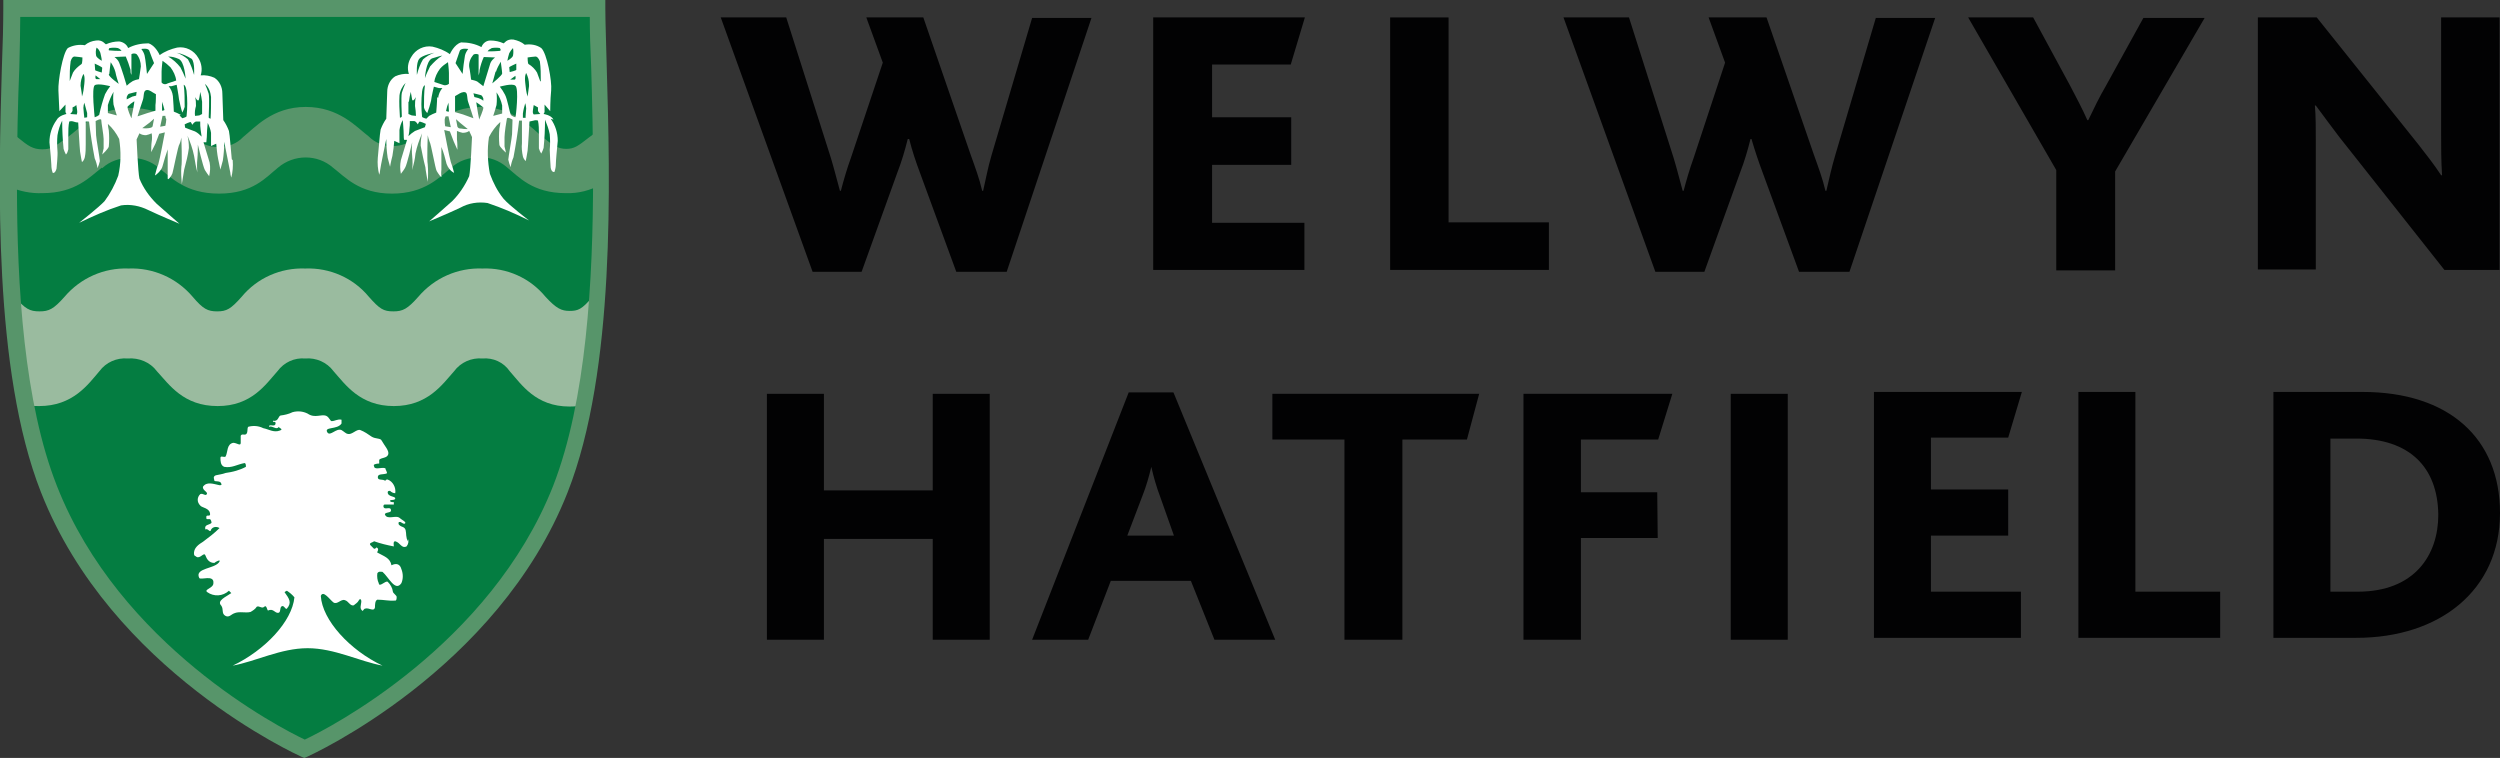
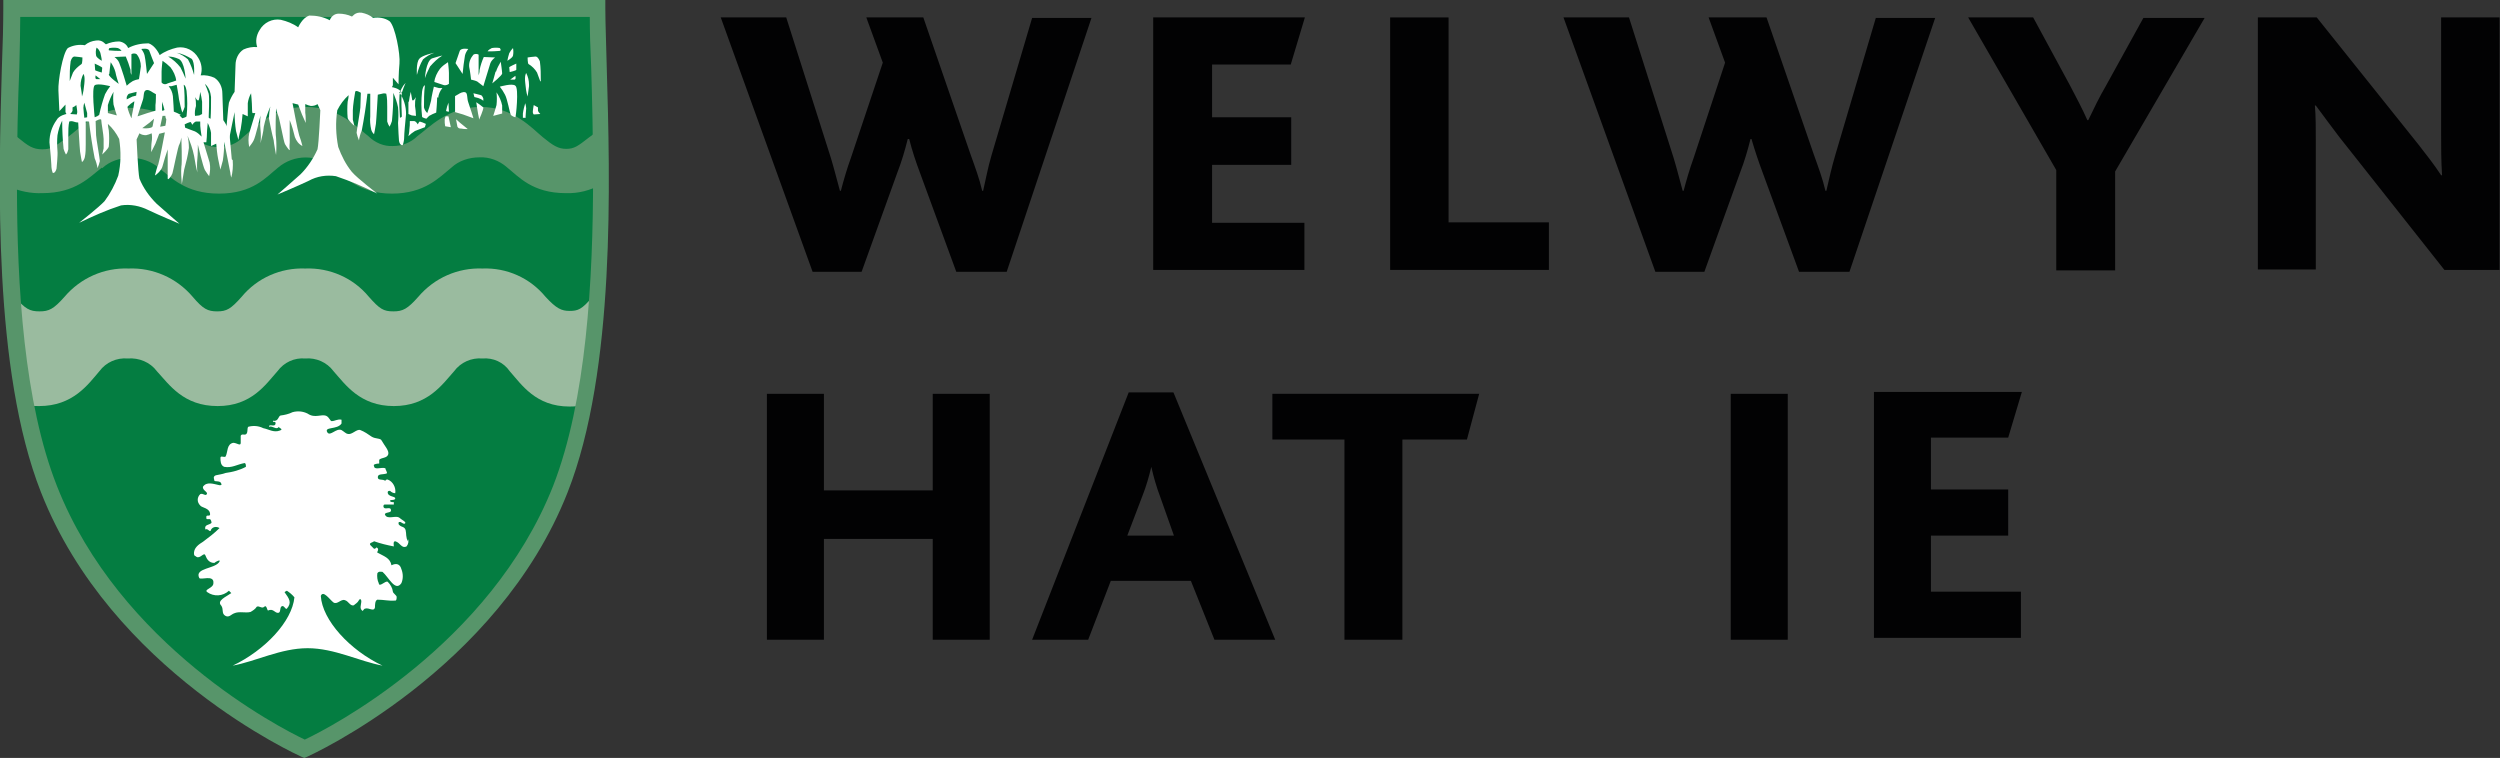
<svg xmlns="http://www.w3.org/2000/svg" version="1.1" id="Layer_1" x="0px" y="0px" viewBox="0 0 530.7 160.9" style="enable-background:new 0 0 530.7 160.9;" xml:space="preserve">
  <rect x="0" y="0" width="530.7" height="160.9" fill="#333333" stroke="none" />
  <style type="text/css">
	.st0{fill:#020203;}
	.st1{fill:#047D41;}
	.st2{fill:#9ABB9F;}
	.st3{fill:#57956A;}
	.st4{fill:#FFFFFF;}
</style>
  <polygon class="st0" points="257.3,13.7 257.3,24.9 274.1,24.9 274.1,35 257.3,35 257.3,47.3 276.9,47.3 276.9,57.3 244.8,57.3   244.8,3.7 277,3.7 274,13.7 " />
  <polygon class="st0" points="328.8,47.2 328.8,57.3 295.1,57.3 295.1,3.7 307.5,3.7 307.5,47.2 " />
  <path class="st0" d="M392.6,57.7h-10.7l-7.7-21c-0.9-2.4-1.7-4.8-2.4-7.2l-0.2,0c-0.6,2.4-1.3,4.8-2.2,7.1l-7.6,21.1h-10.4l-19.5-54  h13.9l9.5,29.9c0.7,2.3,1.2,4.4,1.9,6.9h0.2c0.6-2.3,1.3-4.7,2.1-6.9l6.7-20.3l-3.5-9.6h12.3l10,29c1,2.8,1.9,5.2,2.5,7.8h0.2  c0.6-2.6,1.1-4.9,1.9-7.6l8.6-29.1h12.6L392.6,57.7z" />
  <path class="st0" d="M449,36.4v21h-12.5V36.1L417.8,3.7h13.8l7.8,14.4c1.1,2.1,2.7,5.1,3.7,7.4h0.2c1.1-2.3,2.4-5,3.7-7.2l8-14.5h13  L449,36.4z" />
  <path class="st0" d="M518.9,57.3l-22.3-28.2c-1.7-2.2-3.2-4.3-5-6.7h-0.2c0.2,1.8,0.2,5.4,0.2,7.6v27.2h-12.3V3.7h12.5l21.6,27  c1.7,2.2,3.3,4.2,4.8,6.5h0.2c-0.2-2.8-0.2-6.7-0.2-8.8V3.7h12.4v53.6H518.9z" />
  <path class="st0" d="M246.3,105.5c-0.8-2.1-1.4-4.2-1.9-6.4c-0.5,2.1-1.1,4.2-1.9,6.2l-3.2,8.4h9.9L246.3,105.5z M257.8,135.8  l-5-12.5h-17l-4.8,12.5h-11.9l20.5-52.5h9.5l21.6,52.5H257.8z" />
  <polygon class="st0" points="285.4,93.3 270.1,93.3 270.1,83.6 314,83.6 311.4,93.3 297.7,93.3 297.7,135.8 285.4,135.8 " />
-   <polygon class="st0" points="351.9,114.2 335.6,114.2 335.6,135.8 323.4,135.8 323.4,83.6 355,83.6 352,93.3 335.6,93.3   335.6,104.5 351.8,104.5 " />
  <rect x="367.4" y="83.6" class="st0" width="12.1" height="52.2" />
  <polygon class="st0" points="409.9,92.9 409.9,103.9 426.3,103.9 426.3,113.7 409.9,113.7 409.9,125.6 429,125.6 429,135.4   397.8,135.4 397.8,83.2 429.2,83.2 426.3,92.9 " />
-   <polygon class="st0" points="471.3,125.6 471.3,135.4 441.2,135.4 441.2,83.2 453.3,83.2 453.3,125.6 " />
-   <path class="st0" d="M500.2,93.1h-5.5v32.5h5.8c12.1,0,17.1-7.8,17.1-16.3C517.5,99.1,511.4,93.1,500.2,93.1 M500.2,135.4h-17.6  V83.2h18.9c18.3,0,29.2,9.8,29.2,25.7C530.7,125.3,517.9,135.4,500.2,135.4" />
  <path class="st1" d="M2.6,1.8c0,19.1-4.3,71.1,7.9,102C25.4,141.6,64.8,159,64.8,159s39.5-17.4,54.3-55.2  c12.2-30.9,7.9-82.9,7.9-102L2.6,1.8" />
  <path class="st2" d="M125.8,63c-2.3,2.7-3.1,3-4.9,3c-1.7,0-2.8-0.5-5.1-3c-3.3-4-8.2-6.2-13.4-6c-5.2-0.2-10.2,2-13.6,6  c-2.3,2.6-3.3,3.1-5.3,3.1c-2.1,0-2.9-0.5-5.2-3.1c-3.3-4-8.3-6.2-13.5-6c-5.2-0.2-10.2,2-13.5,6c-2.3,2.6-3.2,3.1-5.2,3.1  c-2,0-3-0.5-5.2-3.1c-3.4-4-8.4-6.2-13.6-6c-5.2-0.2-10.2,2-13.6,6c-2.3,2.6-3.3,3.1-5.3,3.1c-2.1,0-3-0.5-5.3-3.1  c-0.1-0.1-0.2-0.3-0.4-0.4c0.5,7.9,1.4,15.7,2.8,23.4c0.9,0.2,1.9,0.2,2.8,0.2c7.2,0,10.4-4.6,12.8-7.4c1.4-1.9,3.7-2.9,6-2.7  c2.4-0.2,4.8,0.8,6.2,2.7c2.6,2.8,5.6,7.4,12.9,7.4c7.2,0,10.2-4.6,12.7-7.4c1.4-1.9,3.6-2.9,5.9-2.7c2.3-0.2,4.6,0.8,6,2.7  c2.5,2.8,5.6,7.4,12.8,7.4c7.2,0,10.3-4.6,12.8-7.4c1.4-1.9,3.7-2.9,6-2.7c2.3-0.2,4.5,0.8,5.8,2.7c2.5,2.8,5.5,7.5,12.7,7.5  c1.1,0,2.2-0.1,3.2-0.4c1.5-8,2.4-16.1,2.9-24.2c-0.5,0.5-0.9,0.9-1.3,1.4" />
  <path class="st3" d="M21.7,35.7c1.6-1.5,3.8-2.2,6-2.2c2.2,0,4.4,0.7,6.1,2.2c2.5,1.9,5.5,5.4,12.7,5.4s10-3.5,12.5-5.5  c3.4-2.9,8.4-2.9,11.7,0c2.5,1.9,5.5,5.5,12.5,5.5c7,0,10.1-3.5,12.6-5.5c1.6-1.5,3.8-2.2,6-2.2c2.1-0.1,4.2,0.7,5.8,2.1  c2.5,2,5.4,5.5,12.5,5.5c2.7,0.1,5.3-0.6,7.6-1.9c0-4.1,0-8,0-11.7c-1,0.5-1.8,1.1-2.7,1.8c-2.3,1.8-3.1,2.4-4.8,2.4s-2.8-0.7-5-2.5  c-2.2-1.8-6.2-6.4-13.2-6.4c-7,0-10.9,4.4-13.4,6.2c-1.4,1.4-3.3,2.1-5.2,2.1c-1.9,0.1-3.8-0.7-5.2-2.1c-2.5-1.9-6.2-6.2-13.3-6.2  c-7.1,0-10.8,4.4-13.3,6.4c-1.3,1.4-3.2,2.1-5.1,2.1c-2,0.1-3.9-0.7-5.3-2.1c-2.5-1.9-6.2-6.2-13.4-6.2s-10.9,4.4-13.4,6.2  C11.7,31,11,31.7,9,31.7c-2,0-3-0.7-5.2-2.5c-0.6-0.5-1.2-0.9-1.8-1.2c0,3.7-0.1,7.6-0.1,11.6c2.2,1,4.7,1.5,7.1,1.4  c7.1,0,10.1-3.5,12.6-5.4" />
  <path class="st3" d="M12.1,103.2C5.1,85.5,3.6,60.7,3.6,39.3c0-9.2,0.2-17.8,0.5-24.9c0.1-4.2,0.2-7.8,0.2-10.8h120.9  c0,3,0.1,6.7,0.3,10.8c0.2,6.7,0.4,14.7,0.4,23.2c0,21.8-1.4,47.4-8.5,65.6C104,137,70,154.5,64.7,157  C59.4,154.5,25.4,137,12.1,103.2 M0.7,1.8c0,3.3-0.1,7.5-0.3,12.5c-0.7,24-1.9,64.3,8.3,90.2c14.9,38,54.8,55.9,55.2,56.1l0.7,0.3  l0.7-0.3c0.4-0.2,40.3-18.2,55.2-56.1c10.2-25.9,9-66.2,8.3-90.2c-0.1-4.9-0.3-9.2-0.3-12.5V0H0.7" />
  <path class="st4" d="M86.6,114.9c-0.5-0.8-0.3-1.6-0.5-2.4c-0.3-0.8-0.8-0.5-1.4-1.1c-0.1-0.1-0.1-0.2-0.1-0.4s0.2-0.2,0.3-0.2  c0.3,0,0.8,0.6,1.1,0.3c0.3-0.3-0.8-0.8-1.1-1.1c-0.8-0.8-2.7,0.5-3.2-0.8c0-0.5,1.3-0.3,1.3-0.8c0-1.1-1.3,0-1.6-0.8  c0-0.3,0-0.5,0.3-0.5h1.9v-0.5c-0.3,0-0.8,0-0.8-0.3c0-0.3,1.1,0,1.1-0.5c0-0.5-1.6-0.3-1.6-1.3c0-0.3,0.3-0.3,0.5-0.3  c0.3,0.3,0.7,0.5,1.1,0.5c0.2-1.2-0.5-2.5-1.6-2.9c-0.2,0-0.5,0-0.5,0.3c-0.5-0.5-1.6,0-1.6-0.8c0-0.8,1.1-0.5,1.9-0.8  c0.2-0.2-0.3-0.8-0.3-1.1c-0.8-0.3-2.4,0.5-2.4-0.5c-0.3-0.3,0.5-0.5,1.1-0.5c0-0.3,0-0.5,0-0.8c0.5-0.5,1.6-0.3,1.9-1.1  c0.3-0.8-0.8-1.9-1.4-3c-0.2-0.5-1.3-0.3-2.1-0.8c-0.7-0.5-1.6-1.1-2.4-1.4c-0.8-0.3-1.8,1.1-2.7,0.8c-0.3,0-0.8-0.5-1.3-0.8  c-1.1-0.5-2.4,1.4-3,0.5c-0.8-1.3,2.1-0.5,3-1.9v-0.8c-0.8-0.2-1.4,0.3-2.1,0.3c-0.3,0-0.5-0.8-1.1-1.1c-1.1-0.5-2.4,0.6-4-0.5  c-1-0.5-2.1-0.6-3.2-0.3c-0.8,0.4-1.7,0.6-2.5,0.7c-0.5,0-0.5,1.4-1.6,1.1c-0.3,0.5,0.5,0,0.5,0.5c0,1.1-1.4,0-1.4,0.8  c0.8-0.3,1.6,0.8,2.1,0c0,0.3,1.1,0.5,0.2,0.8c-1.3,0.5-2.4-0.3-3.5-0.5c-1-0.5-2.1-0.6-3.2-0.3c-0.3,0.3,0,1.3-0.5,1.6  c-0.5,0.2-0.8-0.2-1.1,0.3V94c0,0.8-0.8,0-1.6,0c-1.4,0.3-1.1,1.9-1.6,2.9c-0.3,0.3-1.1-0.3-1.1,0.3s0,1.6,0.8,1.9  c1.6,0.3,2.7-0.5,4.3-0.8c0.3,0,0.3,0.5,0.3,0.8c-1.3,0.7-2.8,1.1-4.3,1.3c-0.8,0.3-1.3,0.3-2.1,0.5c-0.7,0.3-0.3,0.8-0.3,1.1  c0,0.3,1.1,0,1.4,0.5c0.3,0.5,0,0.5-0.3,0.5c-1.4-0.3-2.7-0.8-3.5,0.3c-0.2,0.8,1.1,1.1,0.8,1.6c-0.3,0.5-0.8-0.3-1.4,0  c-0.7,0.7-0.7,1.7,0,2.4c0.3,0.5,2.1,0.5,2.1,1.9c0,0.5-0.8,0-0.8,0.5c0,0.5,0,0.5,0.3,0.5h0.5c0.2,0.2,0.3,0.5,0.3,0.8  c-0.5,0.5-1.6,0.3-1.3,1.4c0.5-0.3,0.8,0.5,1.1,0.3c0.1-0.4,0.4-0.7,0.8-0.8c0.4-0.1,0.8,0,1.1,0.2c-1.1,1.1-2.3,2-3.5,2.9  c-0.8,0.5-2.1,1.3-1.9,2.7c0,0.3,0.3,0.3,0.5,0.5c0.8,0.5,1.6-1.1,1.9-0.3c0.3,0.8,0.8,1.6,1.9,1.6c0.3-0.3,1.4-0.8,1.1-0.3  c-0.8,1.6-5.4,1.3-4.3,3.5c0.3,0.5,3.2-0.8,3,1.1c0,1.1-2.1,1.3-1.3,1.9c1.4,1,3.3,0.9,4.6-0.3l0.5,0.5c-1.1,0.8-3.2,1.6-2.1,2.7  c0.5,0.8,0,1.6,0.8,2.1c0.8,0.5,1.3-0.3,1.9-0.5c1.1-0.5,2.4,0,3.5-0.3c0.5-0.3,1-0.6,1.3-1.1c0.5-0.3,1.1,0.5,1.6,0  c0.5-0.5,0.6,0.8,0.8,0.8c1.1-0.5,1.4,0.5,2.1,0.5c0.7,0,0.3-1.1,0.8-1.4c0.5-0.3,0.8,0.8,1.1,0.5c1.1-1.3,0.5-2.1-0.5-3.5  c0.1-0.1,0.3-0.2,0.5-0.3c0.6,0.4,1.1,0.8,1.6,1.4c-0.5,5.1-6.2,11.2-13.1,14.5c4.9-0.9,10.2-3.7,15.9-3.7s11,2.8,15.9,3.7  c-7-3.3-12.8-9.7-13.1-14.8c0.5-1.3,1.9,0.8,2.7,1.4c0.8,0.5,1.6-0.8,2.4-0.5c0.8,0.2,1.1,1.3,1.9,1.1c0.3-0.3,0.8-0.5,1.1-1.1  c0.3-0.5,0.5,0,0.5,0.2c0,0.8-0.5,1.6,0.3,2.1c0,0,0.3-0.5,0.5-0.5c0.8-0.3,1.9,0.8,2.1-0.3c0-0.5,0-1.4,0.5-1.6  c1.4,0,2.4,0.3,3.8,0.2c0.3,0,0.3-0.5,0.3-0.8c0-0.3-0.8-0.8-0.8-1.1c-0.1-0.8-0.5-1.5-1.1-2.1c-0.5-0.3-1.8,1.3-1.9,0.3  c-0.3-0.6-0.4-1.4-0.3-2.1c0.3-0.5,0.8-0.3,1.1-0.3c1.3,1.1,2.7,4.3,4,2.4c0.4-0.9,0.4-2,0-3c-0.3-1.1-1.1-1.3-2.1-0.8  c-0.3-1.6-1.6-1.9-3-2.7c-0.2,0,0.6-0.8-0.2-1.1c-0.1,0.2-0.3,0.3-0.5,0.3l-0.8-0.8c-0.3-0.5,0.5-0.5,0.8-0.8  c1.4,0.5,2.7,0.8,4.2,1.1c0-0.3-0.2-1.1,0.3-1.1c1.1,0.3,1.3,1.6,2.4,1.1c0.4-0.5,0.5-1.1,0.3-1.6" />
  <path class="st4" d="M44.7,25.2c0,0-0.4-0.1-0.4-0.3c0-0.2,0.2-4.2,0-5c-0.2-0.7-0.5-1.4-0.8-2.1c0.8,0.7,1.2,1.7,1.3,2.8  C44.8,22.1,44.8,23.7,44.7,25.2 M41.4,27.9c-0.6-0.2-2.1-0.8-2.1-0.8l-0.1-0.7c0.4-0.2,0.8-0.4,1.2-0.5c0.2,0,0.4,0.6,0.4,0.6  s0.4-0.6,0.8-0.7c0.3,0,0.6,0,0.9,0c0,0.6,0,1.2,0.1,1.8c0.1,0.5,0.1,0.9,0.2,1.4C42.4,28.6,42,28.2,41.4,27.9 M38.4,24.4  c-0.5-0.3-1-0.5-1.5-0.7c0,0-0.1-2.3-0.2-3.3c-0.1-0.8-0.4-1.5-0.9-2.1h0.6c0.4-0.1,0.7-0.2,1.1-0.3c0,0,0.4,2.1,0.5,3.1  c0.2,0.9,0.4,1.9,0.7,2.8c0.2-0.4,0.4-0.8,0.5-1.2c0-1.6,0-3.2-0.2-4.7c0,0,0.4,0,0.6,1.3c0.2,1.8,0.2,3.6,0,5.4  c-0.1,0.2-0.9,0.4-0.9,0.4l-0.6-0.6 M34.3,17.5c0,0,0-1.6,0-2.3c0-0.7,0.2-2.3,0.2-2.3c0.6,0.4,1.2,0.9,1.7,1.4  c0.6,0.8,1.1,1.8,1.2,2.8l-1.8,0.6C35.1,18,34.6,17.9,34.3,17.5 M34.4,23.5v-1.9c0.2,0.6,0.4,1.2,0.5,1.7  C34.9,23.5,34.3,23.5,34.4,23.5 M35.1,26.7L34,26.9l0.5-2.3h0.6c0,0,0,0.4,0.2,0.7C35.3,25.7,35.2,26.2,35.1,26.7 M37.9,12.5  c1.3,0.5,1.5,4.2,1.5,4.2c-0.3-0.8-0.7-1.6-1.1-2.4c-0.7-0.9-1.6-1.7-2.6-2.3C36.5,12,37.2,12.2,37.9,12.5 M40.7,12.5  c0.7,0.8,0.5,3.4,0.5,3.4c-0.3-1.1-0.7-2.2-1.3-3.3c-0.7-0.6-1.5-1.1-2.4-1.4C38.7,11.4,39.7,11.9,40.7,12.5 M41.6,22.5  c0-0.6,0-1.3-0.2-1.9c0,0,0.6,1.1,0.8,0.6c0.2-0.6,0.2-1.1,0.3-1.7c0.2,0.7,0.3,1.4,0.4,2.1c0,0.5,0,2.6,0,2.6l-0.6,0.3l-0.9,0.1  C41.3,23.9,41.4,23.2,41.6,22.5 M33,22.3v1.2L31.3,24c-0.6,0.2-2.1,0.7-2.1,0.7s0.8-2.6,1.1-3.4c0.3-0.8,0.1-1.8,0.6-2.1  c0.5-0.3,1.2,0.2,1.5,0.4l0.7,0.4C33.1,20.1,33.1,21.8,33,22.3 M32.4,26.8c-0.1,0.2-0.2,0.3-0.8,0.4c-0.6,0.1-1.4,0-1.4,0l1.6-1.2  l0.9-0.8C32.6,25.7,32.5,26.2,32.4,26.8 M28.9,20.3l-0.8,0.2c-0.4,0.2-0.8,0.4-1.2,0.6v-0.5c0,0,0.2-0.6,0.5-0.7  c0.3-0.1,1.6-0.4,1.6-0.4L28.9,20.3z M28,24.5c0,0.3-0.1,0.6-0.1,0.6s-1-2.1-0.8-2.5c0.4-0.4,0.9-0.8,1.4-1.1  C28.6,21.5,28.1,24.1,28,24.5 M25.3,13.3c-0.2-0.5-0.6-0.9-1-1.2l2.4-0.1c0.4,0.9,0.7,1.8,1,2.8c0,0.4,0,0.7,0.2,1.1v-4.4  c0.3-0.2,0.8-0.2,1.1,0c0.6,0.7,0.9,1.7,0.9,2.6c-0.1,0.9-0.4,2.7-0.4,2.7c-0.5,0.1-0.9,0.2-1.3,0.4c-0.5,0.3-0.9,0.6-1.3,1  C26.9,18.1,25.7,14.2,25.3,13.3 M23.2,15.7c0-0.4,0.3-2.5,0.3-2.5c0.4,0.6,0.8,1.3,1,2.1c0.1,0.7,0.7,2.5,0.7,2.5s-2.1-1.5-2.1-2   M22.9,24c0,0,0-0.9,0-1.7c0.3-1,0.7-1.9,1.2-2.8c-0.1,0.9-0.1,1.8,0,2.7c0.2,0.8,0.7,2.3,0.7,2.3L22.9,24z M21.1,24.3  c-0.2,0.4-1,0.6-1,0.6s-0.7-6.2,0-6.8c0.7-0.5,3.3,0.2,3.3,0.2c-0.4,0.5-0.8,1.1-1.1,1.7c-0.5,1.4-0.9,2.8-1.2,4.2 M21.3,16.8  c-0.3,0-0.6,0-0.8,0c-0.4,0-0.2-0.8-0.2-0.8L21.3,16.8z M20.1,13.5c0,0,1.6,0.7,1.6,0.9c0,0.2-0.1,1-0.1,1s-1.4-0.4-1.4-0.5  L20.1,13.5z M20.5,10.1c0.4,0.3,0.6,0.6,0.8,1.1c0.1,0.6,0.3,1.1,0.3,1.7c0,0-1.1-0.6-1.2-1.1C20.3,11.2,20.3,10.7,20.5,10.1   M23.3,10.2c0.6-0.1,1.2-0.1,1.7,0c0.3,0.1,0.6,0.3,0.8,0.6c-0.9,0-1.7,0-2.6-0.1C22.9,10.7,23.2,10.1,23.3,10.2 M31.7,10.8  c0.2,0.6,1,2.6,1,2.6l-1.5,2.3c0,0-0.3-3.1-0.5-3.9c-0.1-0.5-0.4-1-0.7-1.4C30,10.4,31.5,10.1,31.7,10.8 M17.9,25  c0,0-0.2-1.7-0.2-2.1c0-0.4,0.1-0.8,0.2-1.1c0.2,0.7,0.4,1.5,0.6,2.2c0,0.3,0,0.6,0,0.9L17.9,25z M17.4,20.4c0-0.2-0.1-1.1-0.3-2.2  c0-0.9,0.2-1.7,0.6-2.5c0,0,0.4,0.3,0.2,2.1c-0.1,0.9-0.2,1.9-0.5,2.7 M15.5,15.4l-0.7,1.8c0-1.4,0-2.8,0.2-4.2c0.2-0.7,0.5-1,0.8-1  c0.4,0,1.7,0.2,1.7,0.2s0,1.3-0.2,1.4C16.6,14.1,15.9,14.7,15.5,15.4 M16.3,24.3l-1.4-0.1c0.2-0.2,0.4-0.4,0.5-0.7  c0-0.2,0-0.5,0-0.7c0.3-0.1,0.6-0.3,0.8-0.5c0,0,0.2,1.1,0.2,1.5C16.4,24,16.3,24.2,16.3,24.3 M49.2,33.8c-0.2-1.9-0.4-5.1-0.6-6  c-0.3-0.8-0.7-1.6-1.2-2.3c0,0-0.2-5.1-0.2-5.7c0-1.3-0.6-2.6-1.7-3.3c-0.9-0.4-1.9-0.6-2.9-0.5c0.4-1.2,0.2-2.6-0.5-3.7  c-0.9-1.6-2.7-2.5-4.5-2.2c-1.3,0.3-2.6,0.8-3.7,1.6c0,0-0.9-2.1-2.4-2.5c-1.5,0-3,0.3-4.3,1c-0.3-0.8-1.1-1.3-1.9-1.4  c-1,0-1.9,0.2-2.8,0.6c-0.2,0-0.7-1-2.1-0.8C19.5,8.7,18.7,9,18,9.6c-1.2-0.2-2.5,0-3.6,0.6c-1.1,1.1-2.1,7-2,9  c0.1,2,0.2,4.4,0.2,4.4l1.3-1.4v1.6l0.2,0.4c0,0-1.6,0.3-2.1,1.3c-1,1.4-1.5,3-1.5,4.7c0.2,2.1,0.4,4.2,0.4,4.8  c0,0.6,0.1,1.2,0.3,1.7c0,0,0.5,0.2,0.8-0.9c0,0,0.3-2.9,0.2-3.8c-0.1-1.1-0.1-2.2,0-3.3c0.2-1.1,0.5-2.1,1-3.1c0,2,0.1,4,0.3,6  c0.1,0.4,0.3,0.8,0.5,1.2c0.3-0.3,0.4-0.7,0.5-1.1c0-0.5,0-2.3,0-3.1c0-0.9,0-1.9,0.2-2.8c0.3-0.1,0.6-0.1,0.9,0  c0.3,0.1,0.6,0.2,1,0.2c0,0,0.3,5.4,0.4,6.2c0.1,0.8,0.4,2.2,0.4,2.2c0.3-0.2,0.5-0.6,0.6-1c0.2-0.9,0.2-1.9,0.2-2.8  c0-1,0-4.8,0-4.8h0.7c0.3,2.6,0.7,5.2,1.2,7.8c0.3,0.7,0.5,1.4,0.6,2.1c0.2-0.5,0.4-1,0.5-1.5c0-0.5-0.8-4.9-0.8-5.5  c0-0.6-0.1-3-0.1-3s1.2-0.7,1.2-0.2c0,0.5,0.5,3.2,0.5,4c0,0.8,0,1.7,0,2l-0.3,1.3c0,0,1.3-1.2,1.4-1.7c0.1-1.1,0.1-2.3,0-3.4  c-0.1-0.5-0.2-1-0.2-1.4c1,0.9,1.8,2,2.4,3.2c0.4,2.6,0.4,5.2-0.2,7.8c-0.7,1.9-1.7,3.8-2.9,5.4c-1.2,1.3-5.4,4.6-5.4,4.6  c2.9-1.4,5.8-2.7,8.9-3.7c2-0.3,4,0.1,5.8,1c2.3,1.1,6.6,2.9,6.6,2.9s-3.8-3.3-4.9-4.3c-1.5-1.5-2.8-3.3-3.6-5.3  c-0.3-1.3-0.6-8.3-0.6-8.3l0.6-1.3c0.4,0.3,0.9,0.4,1.4,0.4c0.4-0.1,0.8-0.2,1.2-0.4c0.1,0.6,0.1,1.2,0,1.8  c-0.1,0.7-0.1,1.5-0.1,2.2c0.3-0.6,0.6-1.2,0.9-1.8c0.2-0.5,0.8-2.1,0.8-2.1l1.2-0.3c0,0-1.1,5.9-1.4,6.8c-0.3,0.7-0.5,1.5-0.7,2.3  c0,0.2,1.4-1,1.6-1.9c0.3-1.2,0.7-2.4,1.1-3.6v4.8c0,0,0,0.8,0,1.4c0,0.5,0.8-0.5,1-1.1c0.2-0.6,1.2-5.9,1.5-6.2  c0.2-0.4,0.3-0.9,0.4-1.4c0,0.3,0.2,5.3,0,6.2c-0.1,1.2,0,2.5,0.1,3.7c0,0,0.4-2.6,0.5-3.1c0.4-1.5,0.8-3,1-4.6  c0-0.9-0.1-1.8-0.3-2.6c0.6,1.4,1.1,2.8,1.4,4.3c0.2,1.2,0.4,2.4,0.7,3.5c-0.1-1-0.1-1.9,0-2.9c0.1-0.8,0.1-3,0.1-3s1.1,4.7,1.5,5.4  c0.3,0.5,0.6,0.9,0.9,1.3c0.2-0.9,0.3-1.9,0.1-2.9c-0.3-1-1.3-4.3-1.3-4.3h0.6c0,0,0,0,0.1-1.1c0-1,0.1-2,0.2-3  c0.3,0.6,0.6,1.4,0.7,2.1v2.8l1.1-0.5c0.1,1.1,0.2,2.2,0.4,3.2c0.2,1.1,0.5,2.3,0.5,2.3s0.2-0.9,0.5-1.9c0.2-1.3,0.3-2.7,0.3-4  c0,0,1.2,6.2,1.3,6.6c0,0.4,0.2,1,0.2,1c0.3-1.2,0.4-2.4,0.3-3.7" />
-   <path class="st4" d="M114.7,17.3l-0.7-1.9c-0.4-0.7-1.1-1.4-1.8-1.8c-0.2-0.1-0.2-1.4-0.2-1.4s1.3-0.2,1.7-0.2c0.3,0,0.6,0.3,0.9,1  c0.2,1.4,0.2,2.8,0.2,4.2 M113.3,24.3c-0.1-0.1-0.2-0.3-0.2-0.5c0-0.4,0.2-1.5,0.2-1.5c0.3,0.2,0.6,0.3,0.9,0.5c0,0.2,0,0.5,0,0.7  c0.1,0.3,0.3,0.5,0.5,0.7L113.3,24.3z M112.3,18.3c-0.1,0.7-0.2,1.5-0.3,2.2c-0.3-0.9-0.4-1.9-0.5-2.9c-0.2-1.6,0.2-2.1,0.2-2.1  c0.4,0.8,0.6,1.6,0.6,2.5 M111.6,25H111c0-0.3,0-0.6,0-0.9c0.1-0.8,0.3-1.5,0.5-2.2c0.1,0.4,0.2,0.8,0.2,1.1  C111.7,23.3,111.5,25.1,111.6,25 M109.4,24.9c0,0-0.8-0.2-1-0.6c-0.2-0.4-0.7-3.3-1.2-4.2c-0.3-0.6-0.7-1.2-1.1-1.7  c0,0,2.7-0.8,3.3-0.2C110.2,18.7,109.5,25,109.4,24.9 M104.7,24.6c0,0,0.5-1.5,0.7-2.3c0.1-0.9,0.1-1.8,0-2.7c0.6,0.9,1,1.8,1.2,2.8  c0,0.8,0,1.7,0,1.7L104.7,24.6z M105.3,15.2c0.2-0.7,0.6-1.4,1-2.1c0,0,0.3,2.1,0.3,2.5c0,0.4-2.1,2.1-2.1,2.1s0.5-1.7,0.7-2.5   M102.6,18.3c0,0-0.9-0.7-1.3-1c-0.4-0.2-0.9-0.3-1.3-0.4c0,0-0.2-1.8-0.4-2.7c-0.1-1,0.3-1.9,0.9-2.6c0.3-0.2,0.8-0.2,1.1,0  c0,0,0,1.1,0,1.5c0,0.4,0,2.9,0,2.9c0.1-0.3,0.2-0.7,0.2-1.1c0.2-1,0.5-1.9,0.9-2.8l2.4,0.1c-0.4,0.3-0.8,0.7-1,1.2  C103.8,14.4,102.6,18.3,102.6,18.3 M101.5,20.8l-0.8-0.2l-0.2-0.8c0,0,1.3,0.3,1.6,0.4c0.3,0.1,0.5,0.7,0.5,0.7v0.5  C102.3,21.1,101.8,20.9,101.5,20.8 M101.7,25.4c0,0,0-0.4-0.1-0.7c-0.1-0.3-0.5-3-0.5-3c0.5,0.3,1,0.7,1.5,1.1  C102.7,23.2,101.7,25.4,101.7,25.4 M98.3,24.3l-1.7-0.5v-1.2c0-0.5,0-2.2,0-2.2l0.7-0.4c0.3-0.2,1-0.6,1.5-0.4  c0.5,0.2,0.3,1.3,0.6,2.1c0.3,0.8,1.1,3.4,1.1,3.4S98.9,24.5,98.3,24.3 M98,27.3c-0.6,0-0.7-0.1-0.9-0.4c-0.1-0.5-0.2-1.1-0.3-1.6  l0.9,0.8l1.6,1.3C98.9,27.4,98.4,27.4,98,27.3 M97.6,10.8c0.3-0.7,1.8-0.4,1.8-0.4c-0.3,0.4-0.6,0.9-0.7,1.4  c-0.2,1.3-0.4,2.6-0.5,3.9l-1.5-2.3L97.6,10.8 M104.4,10.2c0.6-0.1,1.2-0.1,1.7,0c0,0,0.4,0.5,0,0.6c-0.9,0.1-1.7,0.1-2.6,0.1  C103.7,10.6,104,10.4,104.4,10.2 M108.1,11.3c0.2-0.4,0.5-0.8,0.8-1.1c0.1,0.5,0.1,1.1,0,1.6c-0.1,0.5-1.2,1.1-1.2,1.1  C107.8,12.4,107.9,11.9,108.1,11.3 M109.2,16.9c-0.3,0-0.6,0-0.9,0l1.1-0.8C109.4,16.1,109.6,16.9,109.2,16.9 M109.6,13.5v1.3  c0,0.2-1.4,0.5-1.4,0.5s-0.1-0.8-0.1-1C108,14.2,109.6,13.5,109.6,13.5 M94.5,26.8c-0.1-0.5-0.1-0.9-0.1-1.4c0-0.2,0.1-0.5,0.2-0.7  h0.6l0.5,2.3L94.5,26.8z M95.3,23.7c0,0-0.6,0-0.6-0.2c0.1-0.6,0.3-1.2,0.5-1.7L95.3,23.7z M94,18l-1.8-0.6c0.1-1,0.6-2,1.2-2.8  c0.5-0.6,1.1-1,1.7-1.4c0,0,0.2,1.6,0.2,2.3c0,0.7,0,2.3,0,2.3C94.9,18.1,94.4,18.2,94,18 M92.8,20.6c0,1-0.2,3.3-0.2,3.3  c-0.5,0.2-1,0.4-1.5,0.7l-0.6,0.6c0,0-0.8-0.2-0.9-0.4c-0.2-1.8-0.2-3.6,0-5.4c0.2-1.3,0.6-1.3,0.6-1.3c-0.2,1.6-0.2,3.2-0.2,4.7  c0.1,0.5,0.4,0.9,0.7,1.2c0.3-0.8,0.6-1.7,0.8-2.6c0.1-0.9,0.6-3,0.6-3s0.7,0.2,1.1,0.3h0.7c-0.5,0.6-0.8,1.3-0.9,2.1 M90.2,27  c0,0-1.6,0.6-2.1,0.8c-0.5,0.3-1,0.7-1.4,1.1c0.1-0.5,0.2-0.9,0.2-1.4c0.1-0.6,0.1-1.2,0.1-1.8c0.3,0,0.6,0,0.9,0  c0.4,0,0.8,0.7,0.8,0.7s0.2-0.5,0.4-0.6c0.4,0.1,0.9,0.3,1.3,0.5L90.2,27z M86.8,21.6c0.1-0.7,0.2-1.4,0.4-2.1  c0.1,0.6,0.2,1.2,0.3,1.7c0.2,0.5,0.8-0.6,0.8-0.6c-0.2,0.6-0.2,1.3-0.2,1.9c0.1,0.7,0.2,1.4,0.2,2.1l-0.9-0.1l-0.7-0.3V21.6   M93.9,11.8c-1,0.6-1.8,1.4-2.6,2.3c-0.4,0.8-0.8,1.6-1.1,2.5c0,0,0.2-3.6,1.5-4.2C92.5,12.2,93.2,11.9,93.9,11.8 M89,12.5  c0.6-0.8,3.2-1.3,3.2-1.3c-0.9,0.3-1.7,0.8-2.4,1.4c-0.6,1-1,2.1-1.3,3.3C88.5,15.9,88.3,13.3,89,12.5 M85.3,19.7  c-0.2,0.9,0,4.9,0,5c0,0.2-0.4,0.3-0.4,0.3c-0.1-1.6-0.2-3.2-0.1-4.7c0.1-1,0.6-2,1.3-2.7C85.8,18.3,85.5,19,85.3,19.7 M117.5,25.4  c-0.5-1-2.1-1.2-2.1-1.2l0.2-0.4v-1.6l1.2,1.4c0,0,0-2.4,0.2-4.4c0.2-2-0.9-7.9-2.1-9c-1-0.7-2.3-0.9-3.5-0.7  c-0.7-0.6-1.5-0.9-2.4-1.1c-1.5-0.2-2,0.9-2.1,0.8c-0.9-0.4-1.8-0.6-2.8-0.6c-0.9,0-1.6,0.6-1.9,1.4c-1.3-0.7-2.8-1-4.3-1  c-1.5,0.4-2.4,2.5-2.4,2.5c-1.1-0.8-2.4-1.3-3.7-1.6c-1.8-0.3-3.6,0.6-4.5,2.2c-0.7,1.1-0.9,2.4-0.5,3.6c-1-0.1-2,0.1-2.9,0.5  c-1.1,0.7-1.7,2-1.7,3.3c0,0.6-0.2,5.7-0.2,5.7c-0.5,0.7-0.9,1.5-1.2,2.3c-0.2,1-0.4,4.2-0.6,6c-0.1,1.2,0,2.4,0.3,3.6  c0.1-0.3,0.2-0.7,0.2-1c0-0.4,1.3-6.6,1.3-6.6c0,1.3,0.1,2.7,0.3,4c0.3,1.1,0.5,1.9,0.5,1.9s0.2-1.2,0.5-2.3  c0.2-1.1,0.3-2.1,0.4-3.2l1.1,0.5v-2.8c0.1-0.7,0.3-1.4,0.7-2.1c0,0,0.2,2.1,0.2,3.1c0,1,0.1,1.1,0.1,1.1h0.6c0,0-1,3.3-1.3,4.3  c-0.2,1-0.2,1.9,0,2.9c0.3-0.4,0.7-0.9,0.9-1.3c0.4-0.6,1.5-5.4,1.5-5.4c-0.1,1-0.1,2,0,3c0.1,1,0.1,1.9,0,2.9  c0.3-1.2,0.6-2.3,0.7-3.5c0.3-1.5,0.8-2.9,1.4-4.3c-0.2,0.9-0.3,1.8-0.3,2.6c0.3,1.5,0.6,3.1,1,4.6c0,0.4,0.5,3.1,0.5,3.1  c0.1-1.2,0.1-2.5,0-3.7c-0.2-1,0-6,0-6.2c0.1,0.5,0.2,0.9,0.4,1.4c0.3,0.4,1.2,5.7,1.5,6.2c0.3,0.5,1.1,1.7,1,1.1  c-0.1-0.5,0-1.4,0-1.4v-4.8c0.5,1.2,0.8,2.4,1.1,3.6c0.3,0.8,0.8,1.5,1.6,1.9c-0.2-0.8-0.4-1.5-0.7-2.3c-0.3-0.9-1.4-6.8-1.4-6.8  l1.2,0.3c0,0,0.6,1.6,0.8,2.1c0.2,0.5,0.8,1.8,0.8,1.8c0-0.7,0-1.5-0.1-2.2c0-0.6,0-1.2,0-1.8c0.4,0.2,0.8,0.3,1.2,0.4  c0.5,0,1-0.1,1.4-0.4l0.6,1.3c0,0-0.3,7-0.6,8.3c-0.9,2-2.1,3.8-3.6,5.3c-1.1,1-4.9,4.3-4.9,4.3s4.3-1.8,6.6-2.9  c1.8-1,3.8-1.3,5.8-1c3,1,6,2.3,8.8,3.7c0,0-4.2-3.2-5.4-4.6c-1.3-1.6-2.2-3.4-2.9-5.3c-0.5-2.6-0.6-5.2-0.2-7.8  c0.6-1.2,1.4-2.3,2.4-3.2c0,0.5-0.1,1-0.2,1.4c-0.1,1.1-0.1,2.3,0,3.4c0,0.5,1.4,1.7,1.4,1.7s-0.2-1-0.3-1.3c0-0.7,0-1.3,0-2  c0-0.8,0.4-3.5,0.5-3.9c0.1-0.5,1.2,0.2,1.2,0.2s-0.1,2.5-0.1,3.1c0,0.5-0.8,5-0.8,5.4c0.1,0.5,0.3,1.1,0.5,1.6  c0.1-0.7,0.3-1.4,0.6-2.1c0.5-2.6,0.9-5.2,1.2-7.8h0.6c0,0,0,3.8,0,4.8c-0.1,0.9,0,1.9,0.2,2.8c0.1,0.4,0.3,0.7,0.6,1  c0,0,0.3-1.4,0.4-2.2c0.1-0.8,0.4-6.2,0.4-6.2c0.3-0.1,0.6-0.1,0.9-0.2c0.3-0.1,0.6-0.1,0.9,0c0.2,0.9,0.2,1.9,0.2,2.8  c0,0.8,0,2.6,0,3.1c0.1,0.4,0.3,0.8,0.5,1.1c0.2-0.4,0.4-0.8,0.5-1.2c0.2-2,0.3-4,0.3-6c0.4,1,0.8,2,1,3.1c0.1,1.1,0.1,2.2,0,3.3  c0,0.9,0.2,3.8,0.2,3.8c0.2,1.1,0.8,0.9,0.8,0.9c0.2-0.6,0.3-1.1,0.3-1.7c0-0.7,0.2-2.8,0.4-4.9c0-1.7-0.5-3.3-1.5-4.7" />
+   <path class="st4" d="M114.7,17.3l-0.7-1.9c-0.4-0.7-1.1-1.4-1.8-1.8c-0.2-0.1-0.2-1.4-0.2-1.4s1.3-0.2,1.7-0.2c0.3,0,0.6,0.3,0.9,1  c0.2,1.4,0.2,2.8,0.2,4.2 M113.3,24.3c-0.1-0.1-0.2-0.3-0.2-0.5c0-0.4,0.2-1.5,0.2-1.5c0.3,0.2,0.6,0.3,0.9,0.5c0,0.2,0,0.5,0,0.7  c0.1,0.3,0.3,0.5,0.5,0.7L113.3,24.3z M112.3,18.3c-0.1,0.7-0.2,1.5-0.3,2.2c-0.3-0.9-0.4-1.9-0.5-2.9c-0.2-1.6,0.2-2.1,0.2-2.1  c0.4,0.8,0.6,1.6,0.6,2.5 M111.6,25H111c0-0.3,0-0.6,0-0.9c0.1-0.8,0.3-1.5,0.5-2.2c0.1,0.4,0.2,0.8,0.2,1.1  C111.7,23.3,111.5,25.1,111.6,25 M109.4,24.9c0,0-0.8-0.2-1-0.6c-0.2-0.4-0.7-3.3-1.2-4.2c-0.3-0.6-0.7-1.2-1.1-1.7  c0,0,2.7-0.8,3.3-0.2C110.2,18.7,109.5,25,109.4,24.9 M104.7,24.6c0,0,0.5-1.5,0.7-2.3c0.1-0.9,0.1-1.8,0-2.7c0.6,0.9,1,1.8,1.2,2.8  c0,0.8,0,1.7,0,1.7L104.7,24.6z M105.3,15.2c0.2-0.7,0.6-1.4,1-2.1c0,0,0.3,2.1,0.3,2.5c0,0.4-2.1,2.1-2.1,2.1s0.5-1.7,0.7-2.5   M102.6,18.3c0,0-0.9-0.7-1.3-1c-0.4-0.2-0.9-0.3-1.3-0.4c0,0-0.2-1.8-0.4-2.7c-0.1-1,0.3-1.9,0.9-2.6c0.3-0.2,0.8-0.2,1.1,0  c0,0,0,1.1,0,1.5c0,0.4,0,2.9,0,2.9c0.1-0.3,0.2-0.7,0.2-1.1c0.2-1,0.5-1.9,0.9-2.8l2.4,0.1c-0.4,0.3-0.8,0.7-1,1.2  C103.8,14.4,102.6,18.3,102.6,18.3 M101.5,20.8l-0.8-0.2l-0.2-0.8c0,0,1.3,0.3,1.6,0.4c0.3,0.1,0.5,0.7,0.5,0.7v0.5  C102.3,21.1,101.8,20.9,101.5,20.8 M101.7,25.4c0,0,0-0.4-0.1-0.7c-0.1-0.3-0.5-3-0.5-3c0.5,0.3,1,0.7,1.5,1.1  C102.7,23.2,101.7,25.4,101.7,25.4 M98.3,24.3l-1.7-0.5v-1.2c0-0.5,0-2.2,0-2.2l0.7-0.4c0.3-0.2,1-0.6,1.5-0.4  c0.5,0.2,0.3,1.3,0.6,2.1c0.3,0.8,1.1,3.4,1.1,3.4S98.9,24.5,98.3,24.3 M98,27.3c-0.6,0-0.7-0.1-0.9-0.4c-0.1-0.5-0.2-1.1-0.3-1.6  l0.9,0.8l1.6,1.3C98.9,27.4,98.4,27.4,98,27.3 M97.6,10.8c0.3-0.7,1.8-0.4,1.8-0.4c-0.3,0.4-0.6,0.9-0.7,1.4  c-0.2,1.3-0.4,2.6-0.5,3.9l-1.5-2.3L97.6,10.8 M104.4,10.2c0.6-0.1,1.2-0.1,1.7,0c0,0,0.4,0.5,0,0.6c-0.9,0.1-1.7,0.1-2.6,0.1  C103.7,10.6,104,10.4,104.4,10.2 M108.1,11.3c0.2-0.4,0.5-0.8,0.8-1.1c0.1,0.5,0.1,1.1,0,1.6c-0.1,0.5-1.2,1.1-1.2,1.1  C107.8,12.4,107.9,11.9,108.1,11.3 M109.2,16.9c-0.3,0-0.6,0-0.9,0l1.1-0.8C109.4,16.1,109.6,16.9,109.2,16.9 M109.6,13.5v1.3  c0,0.2-1.4,0.5-1.4,0.5s-0.1-0.8-0.1-1C108,14.2,109.6,13.5,109.6,13.5 M94.5,26.8c-0.1-0.5-0.1-0.9-0.1-1.4c0-0.2,0.1-0.5,0.2-0.7  h0.6l0.5,2.3L94.5,26.8z M95.3,23.7c0,0-0.6,0-0.6-0.2c0.1-0.6,0.3-1.2,0.5-1.7L95.3,23.7z M94,18l-1.8-0.6c0.1-1,0.6-2,1.2-2.8  c0.5-0.6,1.1-1,1.7-1.4c0,0,0.2,1.6,0.2,2.3c0,0.7,0,2.3,0,2.3C94.9,18.1,94.4,18.2,94,18 M92.8,20.6c0,1-0.2,3.3-0.2,3.3  c-0.5,0.2-1,0.4-1.5,0.7l-0.6,0.6c0,0-0.8-0.2-0.9-0.4c-0.2-1.8-0.2-3.6,0-5.4c0.2-1.3,0.6-1.3,0.6-1.3c-0.2,1.6-0.2,3.2-0.2,4.7  c0.1,0.5,0.4,0.9,0.7,1.2c0.3-0.8,0.6-1.7,0.8-2.6c0.1-0.9,0.6-3,0.6-3s0.7,0.2,1.1,0.3h0.7c-0.5,0.6-0.8,1.3-0.9,2.1 M90.2,27  c0,0-1.6,0.6-2.1,0.8c-0.5,0.3-1,0.7-1.4,1.1c0.1-0.5,0.2-0.9,0.2-1.4c0.1-0.6,0.1-1.2,0.1-1.8c0.3,0,0.6,0,0.9,0  c0.4,0,0.8,0.7,0.8,0.7s0.2-0.5,0.4-0.6c0.4,0.1,0.9,0.3,1.3,0.5L90.2,27z M86.8,21.6c0.1-0.7,0.2-1.4,0.4-2.1  c0.1,0.6,0.2,1.2,0.3,1.7c0.2,0.5,0.8-0.6,0.8-0.6c-0.2,0.6-0.2,1.3-0.2,1.9c0.1,0.7,0.2,1.4,0.2,2.1l-0.9-0.1l-0.7-0.3V21.6   M93.9,11.8c-1,0.6-1.8,1.4-2.6,2.3c-0.4,0.8-0.8,1.6-1.1,2.5c0,0,0.2-3.6,1.5-4.2C92.5,12.2,93.2,11.9,93.9,11.8 M89,12.5  c0.6-0.8,3.2-1.3,3.2-1.3c-0.9,0.3-1.7,0.8-2.4,1.4c-0.6,1-1,2.1-1.3,3.3C88.5,15.9,88.3,13.3,89,12.5 M85.3,19.7  c-0.2,0.9,0,4.9,0,5c0,0.2-0.4,0.3-0.4,0.3c-0.1-1.6-0.2-3.2-0.1-4.7c0.1-1,0.6-2,1.3-2.7C85.8,18.3,85.5,19,85.3,19.7 c-0.5-1-2.1-1.2-2.1-1.2l0.2-0.4v-1.6l1.2,1.4c0,0,0-2.4,0.2-4.4c0.2-2-0.9-7.9-2.1-9c-1-0.7-2.3-0.9-3.5-0.7  c-0.7-0.6-1.5-0.9-2.4-1.1c-1.5-0.2-2,0.9-2.1,0.8c-0.9-0.4-1.8-0.6-2.8-0.6c-0.9,0-1.6,0.6-1.9,1.4c-1.3-0.7-2.8-1-4.3-1  c-1.5,0.4-2.4,2.5-2.4,2.5c-1.1-0.8-2.4-1.3-3.7-1.6c-1.8-0.3-3.6,0.6-4.5,2.2c-0.7,1.1-0.9,2.4-0.5,3.6c-1-0.1-2,0.1-2.9,0.5  c-1.1,0.7-1.7,2-1.7,3.3c0,0.6-0.2,5.7-0.2,5.7c-0.5,0.7-0.9,1.5-1.2,2.3c-0.2,1-0.4,4.2-0.6,6c-0.1,1.2,0,2.4,0.3,3.6  c0.1-0.3,0.2-0.7,0.2-1c0-0.4,1.3-6.6,1.3-6.6c0,1.3,0.1,2.7,0.3,4c0.3,1.1,0.5,1.9,0.5,1.9s0.2-1.2,0.5-2.3  c0.2-1.1,0.3-2.1,0.4-3.2l1.1,0.5v-2.8c0.1-0.7,0.3-1.4,0.7-2.1c0,0,0.2,2.1,0.2,3.1c0,1,0.1,1.1,0.1,1.1h0.6c0,0-1,3.3-1.3,4.3  c-0.2,1-0.2,1.9,0,2.9c0.3-0.4,0.7-0.9,0.9-1.3c0.4-0.6,1.5-5.4,1.5-5.4c-0.1,1-0.1,2,0,3c0.1,1,0.1,1.9,0,2.9  c0.3-1.2,0.6-2.3,0.7-3.5c0.3-1.5,0.8-2.9,1.4-4.3c-0.2,0.9-0.3,1.8-0.3,2.6c0.3,1.5,0.6,3.1,1,4.6c0,0.4,0.5,3.1,0.5,3.1  c0.1-1.2,0.1-2.5,0-3.7c-0.2-1,0-6,0-6.2c0.1,0.5,0.2,0.9,0.4,1.4c0.3,0.4,1.2,5.7,1.5,6.2c0.3,0.5,1.1,1.7,1,1.1  c-0.1-0.5,0-1.4,0-1.4v-4.8c0.5,1.2,0.8,2.4,1.1,3.6c0.3,0.8,0.8,1.5,1.6,1.9c-0.2-0.8-0.4-1.5-0.7-2.3c-0.3-0.9-1.4-6.8-1.4-6.8  l1.2,0.3c0,0,0.6,1.6,0.8,2.1c0.2,0.5,0.8,1.8,0.8,1.8c0-0.7,0-1.5-0.1-2.2c0-0.6,0-1.2,0-1.8c0.4,0.2,0.8,0.3,1.2,0.4  c0.5,0,1-0.1,1.4-0.4l0.6,1.3c0,0-0.3,7-0.6,8.3c-0.9,2-2.1,3.8-3.6,5.3c-1.1,1-4.9,4.3-4.9,4.3s4.3-1.8,6.6-2.9  c1.8-1,3.8-1.3,5.8-1c3,1,6,2.3,8.8,3.7c0,0-4.2-3.2-5.4-4.6c-1.3-1.6-2.2-3.4-2.9-5.3c-0.5-2.6-0.6-5.2-0.2-7.8  c0.6-1.2,1.4-2.3,2.4-3.2c0,0.5-0.1,1-0.2,1.4c-0.1,1.1-0.1,2.3,0,3.4c0,0.5,1.4,1.7,1.4,1.7s-0.2-1-0.3-1.3c0-0.7,0-1.3,0-2  c0-0.8,0.4-3.5,0.5-3.9c0.1-0.5,1.2,0.2,1.2,0.2s-0.1,2.5-0.1,3.1c0,0.5-0.8,5-0.8,5.4c0.1,0.5,0.3,1.1,0.5,1.6  c0.1-0.7,0.3-1.4,0.6-2.1c0.5-2.6,0.9-5.2,1.2-7.8h0.6c0,0,0,3.8,0,4.8c-0.1,0.9,0,1.9,0.2,2.8c0.1,0.4,0.3,0.7,0.6,1  c0,0,0.3-1.4,0.4-2.2c0.1-0.8,0.4-6.2,0.4-6.2c0.3-0.1,0.6-0.1,0.9-0.2c0.3-0.1,0.6-0.1,0.9,0c0.2,0.9,0.2,1.9,0.2,2.8  c0,0.8,0,2.6,0,3.1c0.1,0.4,0.3,0.8,0.5,1.1c0.2-0.4,0.4-0.8,0.5-1.2c0.2-2,0.3-4,0.3-6c0.4,1,0.8,2,1,3.1c0.1,1.1,0.1,2.2,0,3.3  c0,0.9,0.2,3.8,0.2,3.8c0.2,1.1,0.8,0.9,0.8,0.9c0.2-0.6,0.3-1.1,0.3-1.7c0-0.7,0.2-2.8,0.4-4.9c0-1.7-0.5-3.3-1.5-4.7" />
  <path class="st0" d="M213.7,57.7H203l-7.7-21c-0.9-2.4-1.7-4.8-2.3-7.2h-0.3c-0.6,2.4-1.3,4.8-2.2,7.1l-7.6,21.1h-10.4l-19.5-54  h13.9l9.5,29.9c0.7,2.3,1.2,4.4,1.9,6.9h0.2c0.6-2.3,1.3-4.7,2.1-6.9l6.8-20.3l-3.5-9.6H196l10,29c1,2.8,1.9,5.2,2.5,7.8h0.2  c0.6-2.6,1-4.9,1.8-7.6l8.6-29.1h12.6L213.7,57.7z" />
  <polygon class="st0" points="162.8,135.8 162.8,83.6 174.9,83.6 174.9,104.1 198,104.1 198,83.6 210.1,83.6 210.1,135.8 198,135.8   198,114.4 174.9,114.4 174.9,135.8 " />
</svg>